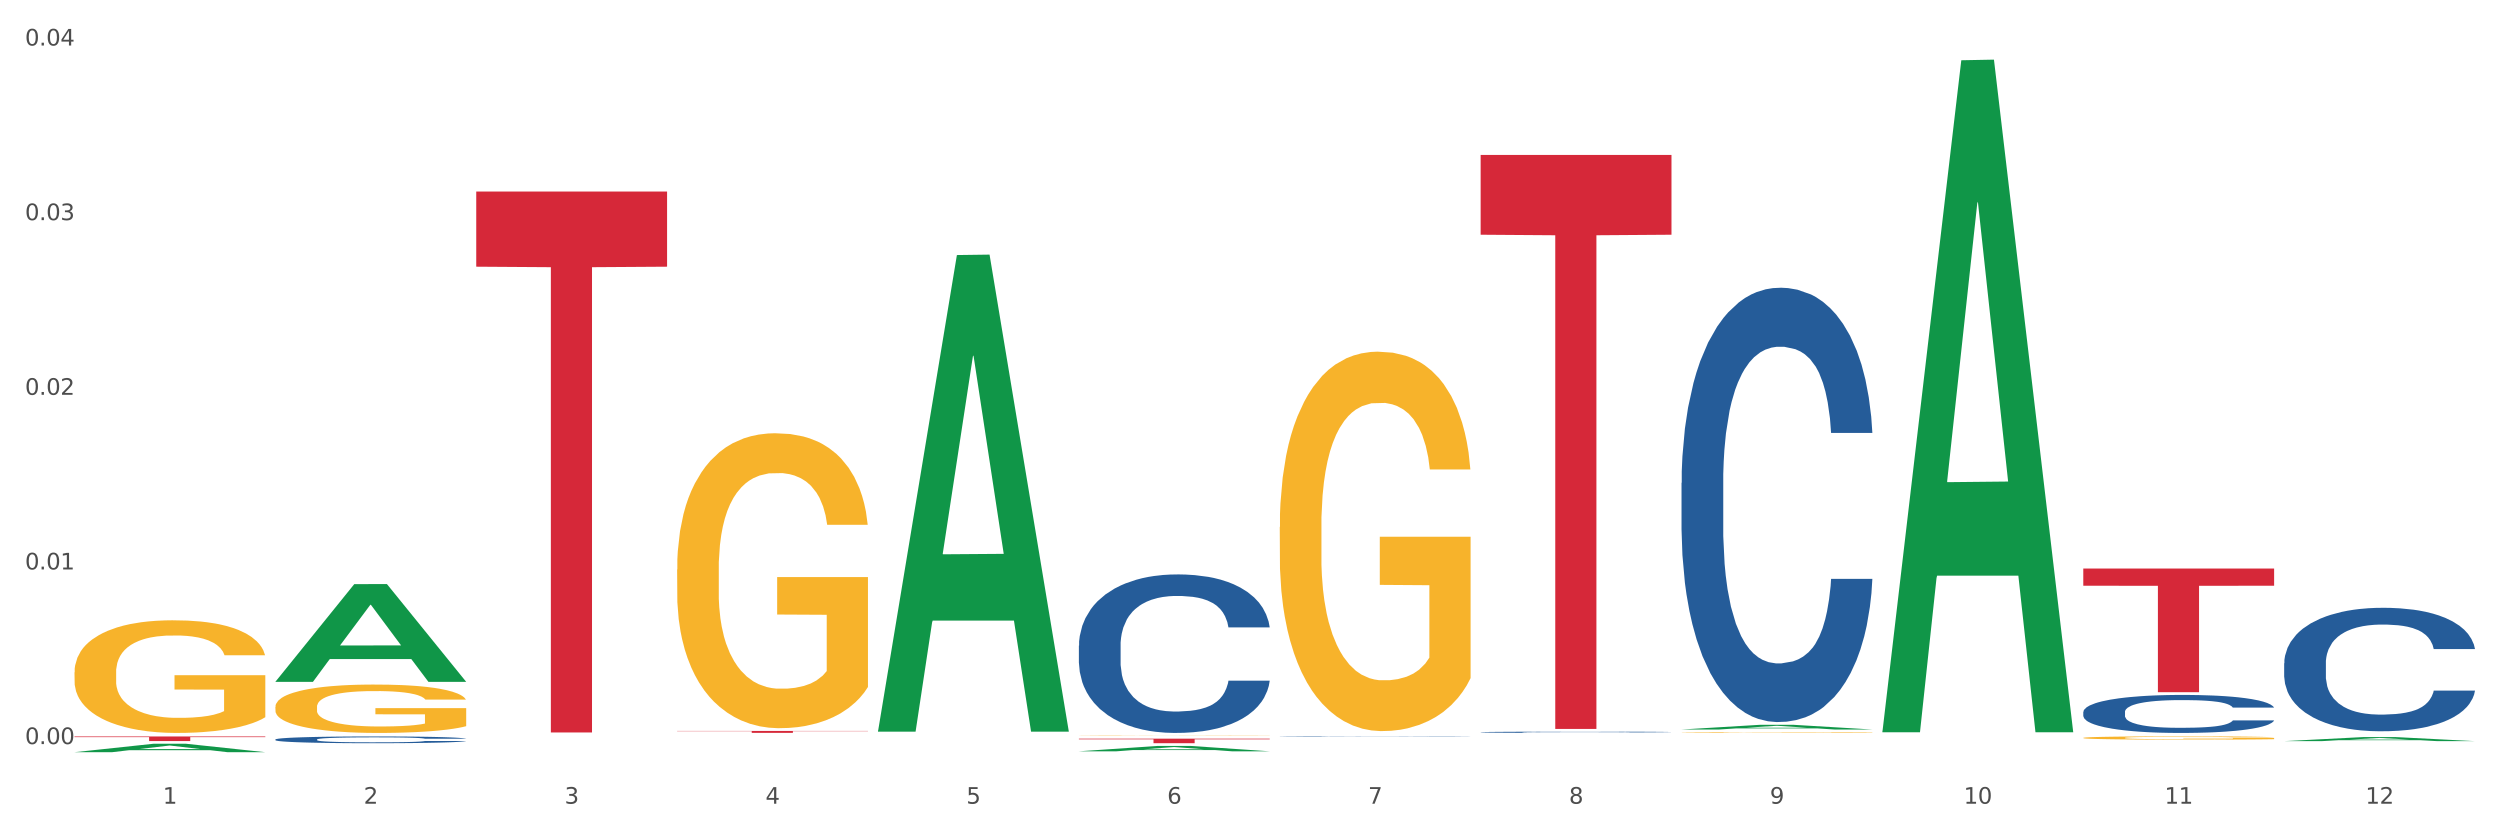
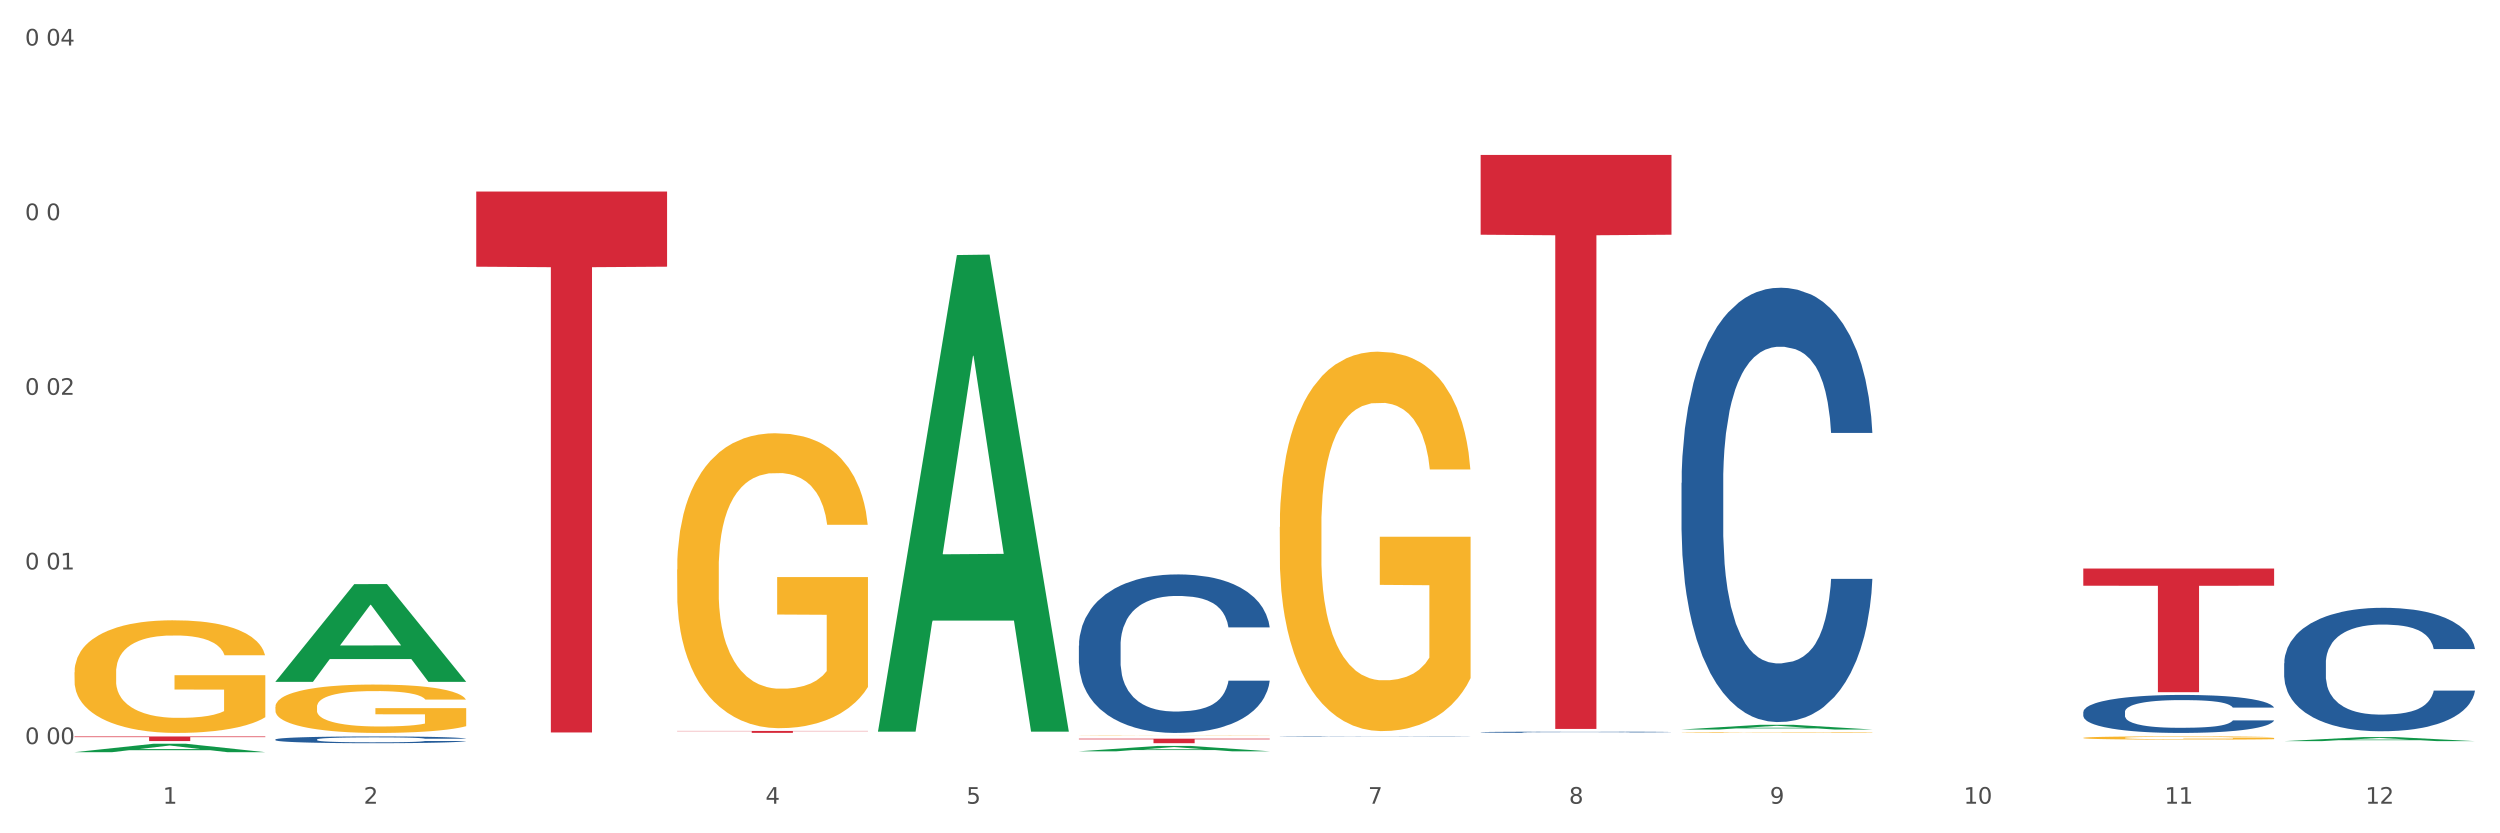
<svg xmlns="http://www.w3.org/2000/svg" xmlns:xlink="http://www.w3.org/1999/xlink" width="1080pt" height="360pt" viewBox="0 0 1080 360" version="1.1">
  <rect x="0" y="0" width="1080" height="360" fill="#333333" stroke="none" />
  <defs>
    <style type="text/css">*{stroke-linejoin: round; stroke-linecap: butt}</style>
  </defs>
  <g id="figure_1">
    <g id="patch_1">
      <path d="M 0 360  L 1080 360  L 1080 0  L 0 0  z " style="fill: #ffffff; stroke: #ffffff; stroke-linejoin: miter" />
    </g>
    <g id="axes_1">
      <g id="matplotlib.axis_1">
        <g id="xtick_1">
          <g id="text_1">
            <g style="fill: #4d4d4d" transform="translate(70.342 347.204) scale(0.096 -0.096)">
              <defs>
                <path id="DejaVuSans-31" d="M 794 531  L 1825 531  L 1825 4091  L 703 3866  L 703 4441  L 1819 4666  L 2450 4666  L 2450 531  L 3481 531  L 3481 0  L 794 0  L 794 531  z " transform="scale(0.016)" />
              </defs>
              <use xlink:href="#DejaVuSans-31" />
            </g>
          </g>
        </g>
        <g id="xtick_2">
          <g id="text_2">
            <g style="fill: #4d4d4d" transform="translate(157.122 347.204) scale(0.096 -0.096)">
              <defs>
                <path id="DejaVuSans-32" d="M 1228 531  L 3431 531  L 3431 0  L 469 0  L 469 531  Q 828 903 1448 1529  Q 2069 2156 2228 2338  Q 2531 2678 2651 2914  Q 2772 3150 2772 3378  Q 2772 3750 2511 3984  Q 2250 4219 1831 4219  Q 1534 4219 1204 4116  Q 875 4013 500 3803  L 500 4441  Q 881 4594 1212 4672  Q 1544 4750 1819 4750  Q 2544 4750 2975 4387  Q 3406 4025 3406 3419  Q 3406 3131 3298 2873  Q 3191 2616 2906 2266  Q 2828 2175 2409 1742  Q 1991 1309 1228 531  z " transform="scale(0.016)" />
              </defs>
              <use xlink:href="#DejaVuSans-32" />
            </g>
          </g>
        </g>
        <g id="xtick_3">
          <g id="text_3">
            <g style="fill: #4d4d4d" transform="translate(243.902 347.204) scale(0.096 -0.096)">
              <defs>
-                 <path id="DejaVuSans-33" d="M 2597 2516  Q 3050 2419 3304 2112  Q 3559 1806 3559 1356  Q 3559 666 3084 287  Q 2609 -91 1734 -91  Q 1441 -91 1130 -33  Q 819 25 488 141  L 488 750  Q 750 597 1062 519  Q 1375 441 1716 441  Q 2309 441 2620 675  Q 2931 909 2931 1356  Q 2931 1769 2642 2001  Q 2353 2234 1838 2234  L 1294 2234  L 1294 2753  L 1863 2753  Q 2328 2753 2575 2939  Q 2822 3125 2822 3475  Q 2822 3834 2567 4026  Q 2313 4219 1838 4219  Q 1578 4219 1281 4162  Q 984 4106 628 3988  L 628 4550  Q 988 4650 1302 4700  Q 1616 4750 1894 4750  Q 2613 4750 3031 4423  Q 3450 4097 3450 3541  Q 3450 3153 3228 2886  Q 3006 2619 2597 2516  z " transform="scale(0.016)" />
-               </defs>
+                 </defs>
              <use xlink:href="#DejaVuSans-33" />
            </g>
          </g>
        </g>
        <g id="xtick_4">
          <g id="text_4">
            <g style="fill: #4d4d4d" transform="translate(330.683 347.204) scale(0.096 -0.096)">
              <defs>
                <path id="DejaVuSans-34" d="M 2419 4116  L 825 1625  L 2419 1625  L 2419 4116  z M 2253 4666  L 3047 4666  L 3047 1625  L 3713 1625  L 3713 1100  L 3047 1100  L 3047 0  L 2419 0  L 2419 1100  L 313 1100  L 313 1709  L 2253 4666  z " transform="scale(0.016)" />
              </defs>
              <use xlink:href="#DejaVuSans-34" />
            </g>
          </g>
        </g>
        <g id="xtick_5">
          <g id="text_5">
            <g style="fill: #4d4d4d" transform="translate(417.463 347.204) scale(0.096 -0.096)">
              <defs>
                <path id="DejaVuSans-35" d="M 691 4666  L 3169 4666  L 3169 4134  L 1269 4134  L 1269 2991  Q 1406 3038 1543 3061  Q 1681 3084 1819 3084  Q 2600 3084 3056 2656  Q 3513 2228 3513 1497  Q 3513 744 3044 326  Q 2575 -91 1722 -91  Q 1428 -91 1123 -41  Q 819 9 494 109  L 494 744  Q 775 591 1075 516  Q 1375 441 1709 441  Q 2250 441 2565 725  Q 2881 1009 2881 1497  Q 2881 1984 2565 2268  Q 2250 2553 1709 2553  Q 1456 2553 1204 2497  Q 953 2441 691 2322  L 691 4666  z " transform="scale(0.016)" />
              </defs>
              <use xlink:href="#DejaVuSans-35" />
            </g>
          </g>
        </g>
        <g id="xtick_6">
          <g id="text_6">
            <g style="fill: #4d4d4d" transform="translate(504.243 347.204) scale(0.096 -0.096)">
              <defs>
-                 <path id="DejaVuSans-36" d="M 2113 2584  Q 1688 2584 1439 2293  Q 1191 2003 1191 1497  Q 1191 994 1439 701  Q 1688 409 2113 409  Q 2538 409 2786 701  Q 3034 994 3034 1497  Q 3034 2003 2786 2293  Q 2538 2584 2113 2584  z M 3366 4563  L 3366 3988  Q 3128 4100 2886 4159  Q 2644 4219 2406 4219  Q 1781 4219 1451 3797  Q 1122 3375 1075 2522  Q 1259 2794 1537 2939  Q 1816 3084 2150 3084  Q 2853 3084 3261 2657  Q 3669 2231 3669 1497  Q 3669 778 3244 343  Q 2819 -91 2113 -91  Q 1303 -91 875 529  Q 447 1150 447 2328  Q 447 3434 972 4092  Q 1497 4750 2381 4750  Q 2619 4750 2861 4703  Q 3103 4656 3366 4563  z " transform="scale(0.016)" />
-               </defs>
+                 </defs>
              <use xlink:href="#DejaVuSans-36" />
            </g>
          </g>
        </g>
        <g id="xtick_7">
          <g id="text_7">
            <g style="fill: #4d4d4d" transform="translate(591.024 347.204) scale(0.096 -0.096)">
              <defs>
                <path id="DejaVuSans-37" d="M 525 4666  L 3525 4666  L 3525 4397  L 1831 0  L 1172 0  L 2766 4134  L 525 4134  L 525 4666  z " transform="scale(0.016)" />
              </defs>
              <use xlink:href="#DejaVuSans-37" />
            </g>
          </g>
        </g>
        <g id="xtick_8">
          <g id="text_8">
            <g style="fill: #4d4d4d" transform="translate(677.804 347.204) scale(0.096 -0.096)">
              <defs>
                <path id="DejaVuSans-38" d="M 2034 2216  Q 1584 2216 1326 1975  Q 1069 1734 1069 1313  Q 1069 891 1326 650  Q 1584 409 2034 409  Q 2484 409 2743 651  Q 3003 894 3003 1313  Q 3003 1734 2745 1975  Q 2488 2216 2034 2216  z M 1403 2484  Q 997 2584 770 2862  Q 544 3141 544 3541  Q 544 4100 942 4425  Q 1341 4750 2034 4750  Q 2731 4750 3128 4425  Q 3525 4100 3525 3541  Q 3525 3141 3298 2862  Q 3072 2584 2669 2484  Q 3125 2378 3379 2068  Q 3634 1759 3634 1313  Q 3634 634 3220 271  Q 2806 -91 2034 -91  Q 1263 -91 848 271  Q 434 634 434 1313  Q 434 1759 690 2068  Q 947 2378 1403 2484  z M 1172 3481  Q 1172 3119 1398 2916  Q 1625 2713 2034 2713  Q 2441 2713 2670 2916  Q 2900 3119 2900 3481  Q 2900 3844 2670 4047  Q 2441 4250 2034 4250  Q 1625 4250 1398 4047  Q 1172 3844 1172 3481  z " transform="scale(0.016)" />
              </defs>
              <use xlink:href="#DejaVuSans-38" />
            </g>
          </g>
        </g>
        <g id="xtick_9">
          <g id="text_9">
            <g style="fill: #4d4d4d" transform="translate(764.584 347.204) scale(0.096 -0.096)">
              <defs>
                <path id="DejaVuSans-39" d="M 703 97  L 703 672  Q 941 559 1184 500  Q 1428 441 1663 441  Q 2288 441 2617 861  Q 2947 1281 2994 2138  Q 2813 1869 2534 1725  Q 2256 1581 1919 1581  Q 1219 1581 811 2004  Q 403 2428 403 3163  Q 403 3881 828 4315  Q 1253 4750 1959 4750  Q 2769 4750 3195 4129  Q 3622 3509 3622 2328  Q 3622 1225 3098 567  Q 2575 -91 1691 -91  Q 1453 -91 1209 -44  Q 966 3 703 97  z M 1959 2075  Q 2384 2075 2632 2365  Q 2881 2656 2881 3163  Q 2881 3666 2632 3958  Q 2384 4250 1959 4250  Q 1534 4250 1286 3958  Q 1038 3666 1038 3163  Q 1038 2656 1286 2365  Q 1534 2075 1959 2075  z " transform="scale(0.016)" />
              </defs>
              <use xlink:href="#DejaVuSans-39" />
            </g>
          </g>
        </g>
        <g id="xtick_10">
          <g id="text_10">
            <g style="fill: #4d4d4d" transform="translate(848.311 347.204) scale(0.096 -0.096)">
              <defs>
                <path id="DejaVuSans-30" d="M 2034 4250  Q 1547 4250 1301 3770  Q 1056 3291 1056 2328  Q 1056 1369 1301 889  Q 1547 409 2034 409  Q 2525 409 2770 889  Q 3016 1369 3016 2328  Q 3016 3291 2770 3770  Q 2525 4250 2034 4250  z M 2034 4750  Q 2819 4750 3233 4129  Q 3647 3509 3647 2328  Q 3647 1150 3233 529  Q 2819 -91 2034 -91  Q 1250 -91 836 529  Q 422 1150 422 2328  Q 422 3509 836 4129  Q 1250 4750 2034 4750  z " transform="scale(0.016)" />
              </defs>
              <use xlink:href="#DejaVuSans-31" />
              <use xlink:href="#DejaVuSans-30" transform="translate(63.623 0)" />
            </g>
          </g>
        </g>
        <g id="xtick_11">
          <g id="text_11">
            <g style="fill: #4d4d4d" transform="translate(935.091 347.204) scale(0.096 -0.096)">
              <use xlink:href="#DejaVuSans-31" />
              <use xlink:href="#DejaVuSans-31" transform="translate(63.623 0)" />
            </g>
          </g>
        </g>
        <g id="xtick_12">
          <g id="text_12">
            <g style="fill: #4d4d4d" transform="translate(1021.871 347.204) scale(0.096 -0.096)">
              <use xlink:href="#DejaVuSans-31" />
              <use xlink:href="#DejaVuSans-32" transform="translate(63.623 0)" />
            </g>
          </g>
        </g>
        <g id="xtick_13" />
        <g id="xtick_14" />
        <g id="xtick_15" />
        <g id="xtick_16" />
        <g id="xtick_17" />
        <g id="xtick_18" />
        <g id="xtick_19" />
        <g id="xtick_20" />
        <g id="xtick_21" />
        <g id="xtick_22" />
        <g id="xtick_23" />
      </g>
      <g id="matplotlib.axis_2">
        <g id="ytick_1">
          <g id="text_13">
            <g style="fill: #4d4d4d" transform="translate(10.8 321.447) scale(0.096 -0.096)">
              <defs>
-                 <path id="DejaVuSans-2e" d="M 684 794  L 1344 794  L 1344 0  L 684 0  L 684 794  z " transform="scale(0.016)" />
-               </defs>
+                 </defs>
              <use xlink:href="#DejaVuSans-30" />
              <use xlink:href="#DejaVuSans-2e" transform="translate(63.623 0)" />
              <use xlink:href="#DejaVuSans-30" transform="translate(95.41 0)" />
              <use xlink:href="#DejaVuSans-30" transform="translate(159.033 0)" />
            </g>
          </g>
        </g>
        <g id="ytick_2">
          <g id="text_14">
            <g style="fill: #4d4d4d" transform="translate(10.8 246.002) scale(0.096 -0.096)">
              <use xlink:href="#DejaVuSans-30" />
              <use xlink:href="#DejaVuSans-2e" transform="translate(63.623 0)" />
              <use xlink:href="#DejaVuSans-30" transform="translate(95.41 0)" />
              <use xlink:href="#DejaVuSans-31" transform="translate(159.033 0)" />
            </g>
          </g>
        </g>
        <g id="ytick_3">
          <g id="text_15">
            <g style="fill: #4d4d4d" transform="translate(10.8 170.557) scale(0.096 -0.096)">
              <use xlink:href="#DejaVuSans-30" />
              <use xlink:href="#DejaVuSans-2e" transform="translate(63.623 0)" />
              <use xlink:href="#DejaVuSans-30" transform="translate(95.41 0)" />
              <use xlink:href="#DejaVuSans-32" transform="translate(159.033 0)" />
            </g>
          </g>
        </g>
        <g id="ytick_4">
          <g id="text_16">
            <g style="fill: #4d4d4d" transform="translate(10.8 95.111) scale(0.096 -0.096)">
              <use xlink:href="#DejaVuSans-30" />
              <use xlink:href="#DejaVuSans-2e" transform="translate(63.623 0)" />
              <use xlink:href="#DejaVuSans-30" transform="translate(95.41 0)" />
              <use xlink:href="#DejaVuSans-33" transform="translate(159.033 0)" />
            </g>
          </g>
        </g>
        <g id="ytick_5">
          <g id="text_17">
            <g style="fill: #4d4d4d" transform="translate(10.8 19.666) scale(0.096 -0.096)">
              <use xlink:href="#DejaVuSans-30" />
              <use xlink:href="#DejaVuSans-2e" transform="translate(63.623 0)" />
              <use xlink:href="#DejaVuSans-30" transform="translate(95.41 0)" />
              <use xlink:href="#DejaVuSans-34" transform="translate(159.033 0)" />
            </g>
          </g>
        </g>
        <g id="ytick_6" />
        <g id="ytick_7" />
        <g id="ytick_8" />
        <g id="ytick_9" />
      </g>
      <g id="PolyCollection_1">
        <path d="M 32.175 324.943  L 32.26 324.939  L 66.256 321.305  L 80.365 321.301  L 114.616 324.95  L 98.298 324.95  L 90.904 324.1  L 55.803 324.1  L 55.548 324.114  L 48.408 324.95  L 32.175 324.95  L 32.175 324.943  L 60.222 323.593  L 86.484 323.59  L 73.481 322.079  L 73.311 322.072  L 73.141 322.082  L 60.137 323.59  L 60.222 323.593  L 32.175 324.943  z " clip-path="url(#p0e2d028b8f)" style="fill: #109648" />
        <path d="M 466.077 317.865  L 466.174 317.865  L 466.174 317.86  L 466.369 317.856  L 467.342 317.847  L 468.802 317.839  L 469.873 317.834  L 470.943 317.831  L 472.209 317.827  L 473.766 317.824  L 476.589 317.819  L 478.341 317.816  L 480.482 317.813  L 484.375 317.809  L 487.198 317.807  L 490.118 317.805  L 494.887 317.802  L 498.002 317.801  L 501.311 317.8  L 505.302 317.8  L 508.319 317.8  L 514.938 317.8  L 520.583 317.801  L 523.309 317.802  L 526.813 317.804  L 528.662 317.805  L 531.679 317.807  L 534.794 317.81  L 536.935 317.812  L 540.147 317.816  L 542.581 317.821  L 544.819 317.826  L 545.987 317.83  L 546.863 317.833  L 547.642 317.837  L 548.421 317.844  L 530.901 317.844  L 530.219 317.839  L 529.149 317.835  L 527.591 317.831  L 526.229 317.828  L 523.893 317.825  L 521.751 317.823  L 519.513 317.821  L 516.787 317.82  L 514.646 317.819  L 511.629 317.819  L 505.691 317.819  L 501.701 317.82  L 498.975 317.821  L 497.223 317.823  L 495.666 317.824  L 493.914 317.826  L 491.87 317.828  L 490.41 317.831  L 488.95 317.834  L 487.782 317.837  L 486.711 317.841  L 485.835 317.845  L 485.154 317.849  L 484.57 317.853  L 484.083 317.862  L 484.083 317.879  L 484.278 317.883  L 484.765 317.889  L 485.349 317.893  L 486.322 317.897  L 487.198 317.901  L 488.853 317.905  L 490.702 317.909  L 492.162 317.912  L 493.622 317.914  L 496.153 317.917  L 498.975 317.919  L 501.409 317.92  L 504.718 317.922  L 506.957 317.922  L 508.903 317.922  L 513.673 317.922  L 517.079 317.922  L 520.875 317.921  L 523.795 317.92  L 526.229 317.918  L 528.954 317.916  L 530.706 317.914  L 530.706 317.887  L 509.293 317.887  L 509.293 317.869  L 548.518 317.869  L 548.518 317.922  L 546.863 317.924  L 545.014 317.927  L 543.067 317.929  L 540.147 317.932  L 536.643 317.934  L 533.529 317.936  L 530.219 317.938  L 526.326 317.939  L 521.265 317.94  L 518.15 317.941  L 514.257 317.941  L 509.682 317.941  L 505.691 317.941  L 501.798 317.94  L 497.71 317.939  L 493.719 317.938  L 490.702 317.936  L 487.685 317.934  L 484.473 317.931  L 481.942 317.929  L 479.995 317.926  L 477.854 317.923  L 475.518 317.919  L 473.766 317.916  L 472.209 317.912  L 470.554 317.908  L 469.386 317.904  L 468.218 317.899  L 467.537 317.895  L 466.758 317.889  L 466.174 317.881  L 466.077 317.865  z " clip-path="url(#p0e2d028b8f)" style="fill: #f7b32b" />
        <path d="M 552.857 227.664  L 552.954 227.514  L 552.954 222.125  L 553.149 217.484  L 554.122 206.256  L 555.582 196.974  L 556.653 192.033  L 557.724 187.991  L 558.989 183.949  L 560.546 179.757  L 563.369 173.619  L 565.121 170.475  L 567.262 167.182  L 571.156 162.391  L 573.978 159.696  L 576.898 157.451  L 581.668 154.756  L 584.782 153.558  L 588.092 152.66  L 592.082 152.061  L 595.1 151.912  L 601.718 152.361  L 607.364 153.708  L 610.089 154.756  L 613.593 156.553  L 615.442 157.75  L 618.46 160.146  L 621.574 163.289  L 623.716 165.984  L 626.928 171.074  L 629.361 176.164  L 631.6 182.452  L 632.768 186.794  L 633.644 190.836  L 634.422 195.477  L 635.201 202.812  L 617.681 202.812  L 617 197.572  L 615.929 192.632  L 614.372 187.841  L 613.009 184.847  L 610.673 181.105  L 608.532 178.709  L 606.293 176.913  L 603.568 175.416  L 601.426 174.667  L 598.409 174.068  L 592.472 174.218  L 588.481 175.416  L 585.756 176.913  L 584.004 178.26  L 582.446 179.757  L 580.694 181.853  L 578.65 184.997  L 577.19 187.841  L 575.73 191.434  L 574.562 195.027  L 573.492 199.219  L 572.616 203.711  L 571.934 208.351  L 571.35 214.04  L 570.864 223.472  L 570.864 243.982  L 571.058 248.623  L 571.545 254.761  L 572.129 259.402  L 573.102 264.941  L 573.978 268.684  L 575.633 274.073  L 577.482 278.564  L 578.942 281.409  L 580.402 283.804  L 582.933 287.098  L 585.756 289.792  L 588.189 291.439  L 591.498 292.936  L 593.737 293.535  L 595.684 293.834  L 600.453 293.834  L 603.86 293.385  L 607.656 292.337  L 610.576 290.99  L 613.009 289.343  L 615.734 286.649  L 617.486 284.103  L 617.486 252.815  L 596.073 252.665  L 596.073 231.856  L 635.298 231.856  L 635.298 292.936  L 633.644 296.08  L 631.794 298.925  L 629.848 301.47  L 626.928 304.613  L 623.424 307.608  L 620.309 309.703  L 617 311.5  L 613.106 313.147  L 608.045 314.644  L 604.93 315.243  L 601.037 315.692  L 596.462 315.841  L 592.472 315.542  L 588.578 314.794  L 584.49 313.446  L 580.5 311.5  L 577.482 309.554  L 574.465 307.158  L 571.253 304.015  L 568.722 301.02  L 566.776 298.326  L 564.634 294.882  L 562.298 290.391  L 560.546 286.349  L 558.989 282.157  L 557.334 276.768  L 556.166 272.127  L 554.998 266.288  L 554.317 261.947  L 553.538 255.21  L 552.954 245.778  L 552.857 227.664  z " clip-path="url(#p0e2d028b8f)" style="fill: #f7b32b" />
        <path d="M 899.978 245.601  L 982.42 245.601  L 982.42 253.027  L 949.99 253.077  L 949.99 299.041  L 932.213 299.041  L 932.213 253.077  L 899.978 253.027  L 899.978 245.651  L 899.978 245.601  z " clip-path="url(#p0e2d028b8f)" style="fill: #d62839" />
        <path d="M 639.637 66.941  L 722.079 66.941  L 722.079 101.4  L 689.649 101.633  L 689.649 314.906  L 671.872 314.906  L 671.872 101.633  L 639.637 101.4  L 639.637 67.174  L 639.637 66.941  z " clip-path="url(#p0e2d028b8f)" style="fill: #d62839" />
        <path d="M 466.077 319.109  L 548.518 319.109  L 548.518 319.381  L 516.088 319.383  L 516.088 321.066  L 498.311 321.066  L 498.311 319.383  L 466.077 319.381  L 466.077 319.111  L 466.077 319.109  z " clip-path="url(#p0e2d028b8f)" style="fill: #d62839" />
        <path d="M 292.516 315.753  L 374.957 315.753  L 374.957 315.872  L 342.528 315.873  L 342.528 316.608  L 324.75 316.608  L 324.75 315.873  L 292.516 315.872  L 292.516 315.754  L 292.516 315.753  z " clip-path="url(#p0e2d028b8f)" style="fill: #d62839" />
        <path d="M 205.736 82.737  L 288.177 82.737  L 288.177 115.21  L 255.747 115.429  L 255.747 316.412  L 237.97 316.412  L 237.97 115.429  L 205.736 115.21  L 205.736 82.956  L 205.736 82.737  z " clip-path="url(#p0e2d028b8f)" style="fill: #d62839" />
        <path d="M 32.175 318.165  L 114.616 318.165  L 114.616 318.439  L 82.187 318.441  L 82.187 320.133  L 64.409 320.133  L 64.409 318.441  L 32.175 318.439  L 32.175 318.167  L 32.175 318.165  z " clip-path="url(#p0e2d028b8f)" style="fill: #d62839" />
        <path d="M 899.978 318.765  L 900.076 318.763  L 900.076 318.716  L 900.27 318.676  L 901.244 318.578  L 902.704 318.496  L 903.774 318.453  L 904.845 318.418  L 906.11 318.383  L 907.668 318.346  L 910.49 318.292  L 912.242 318.265  L 914.384 318.236  L 918.277 318.194  L 921.1 318.171  L 924.02 318.151  L 928.789 318.127  L 931.904 318.117  L 935.213 318.109  L 939.204 318.104  L 942.221 318.102  L 948.84 318.106  L 954.485 318.118  L 957.21 318.127  L 960.714 318.143  L 962.564 318.153  L 965.581 318.174  L 968.696 318.202  L 970.837 318.225  L 974.049 318.27  L 976.482 318.314  L 978.721 318.369  L 979.889 318.407  L 980.765 318.443  L 981.544 318.483  L 982.322 318.547  L 964.802 318.547  L 964.121 318.502  L 963.05 318.458  L 961.493 318.417  L 960.13 318.39  L 957.794 318.358  L 955.653 318.337  L 953.414 318.321  L 950.689 318.308  L 948.548 318.301  L 945.53 318.296  L 939.593 318.297  L 935.602 318.308  L 932.877 318.321  L 931.125 318.333  L 929.568 318.346  L 927.816 318.364  L 925.772 318.392  L 924.312 318.417  L 922.852 318.448  L 921.684 318.479  L 920.613 318.516  L 919.737 318.555  L 919.056 318.596  L 918.472 318.646  L 917.985 318.728  L 917.985 318.907  L 918.18 318.948  L 918.666 319.002  L 919.25 319.042  L 920.224 319.091  L 921.1 319.123  L 922.754 319.171  L 924.604 319.21  L 926.064 319.235  L 927.524 319.256  L 930.054 319.284  L 932.877 319.308  L 935.31 319.322  L 938.62 319.335  L 940.858 319.341  L 942.805 319.343  L 947.574 319.343  L 950.981 319.339  L 954.777 319.33  L 957.697 319.318  L 960.13 319.304  L 962.856 319.281  L 964.608 319.258  L 964.608 318.985  L 943.194 318.983  L 943.194 318.801  L 982.42 318.801  L 982.42 319.335  L 980.765 319.363  L 978.916 319.388  L 976.969 319.41  L 974.049 319.438  L 970.545 319.464  L 967.43 319.482  L 964.121 319.498  L 960.228 319.512  L 955.166 319.525  L 952.052 319.531  L 948.158 319.534  L 943.584 319.536  L 939.593 319.533  L 935.7 319.527  L 931.612 319.515  L 927.621 319.498  L 924.604 319.481  L 921.586 319.46  L 918.374 319.432  L 915.844 319.406  L 913.897 319.383  L 911.756 319.353  L 909.42 319.313  L 907.668 319.278  L 906.11 319.241  L 904.456 319.194  L 903.288 319.154  L 902.12 319.102  L 901.438 319.065  L 900.66 319.006  L 900.076 318.923  L 899.978 318.765  z " clip-path="url(#p0e2d028b8f)" style="fill: #f7b32b" />
        <path d="M 32.175 290.453  L 32.272 290.409  L 32.272 288.809  L 32.467 287.431  L 33.44 284.097  L 34.9 281.342  L 35.971 279.875  L 37.042 278.675  L 38.307 277.475  L 39.864 276.23  L 42.687 274.408  L 44.439 273.475  L 46.58 272.497  L 50.474 271.075  L 53.296 270.275  L 56.216 269.608  L 60.986 268.808  L 64.1 268.452  L 67.41 268.186  L 71.4 268.008  L 74.418 267.964  L 81.036 268.097  L 86.682 268.497  L 89.407 268.808  L 92.911 269.341  L 94.76 269.697  L 97.778 270.408  L 100.892 271.341  L 103.034 272.141  L 106.246 273.653  L 108.679 275.164  L 110.918 277.03  L 112.086 278.319  L 112.962 279.519  L 113.74 280.897  L 114.519 283.075  L 96.999 283.075  L 96.318 281.52  L 95.247 280.053  L 93.69 278.631  L 92.327 277.742  L 89.991 276.63  L 87.85 275.919  L 85.611 275.386  L 82.886 274.942  L 80.744 274.719  L 77.727 274.542  L 71.79 274.586  L 67.799 274.942  L 65.074 275.386  L 63.322 275.786  L 61.764 276.23  L 60.012 276.853  L 57.968 277.786  L 56.508 278.631  L 55.048 279.697  L 53.88 280.764  L 52.81 282.008  L 51.934 283.342  L 51.252 284.72  L 50.668 286.409  L 50.182 289.209  L 50.182 295.298  L 50.376 296.676  L 50.863 298.498  L 51.447 299.876  L 52.42 301.52  L 53.296 302.631  L 54.951 304.231  L 56.8 305.565  L 58.26 306.409  L 59.72 307.12  L 62.251 308.098  L 65.074 308.898  L 67.507 309.387  L 70.816 309.831  L 73.055 310.009  L 75.002 310.098  L 79.771 310.098  L 83.178 309.965  L 86.974 309.654  L 89.894 309.254  L 92.327 308.765  L 95.052 307.965  L 96.804 307.209  L 96.804 297.92  L 75.391 297.876  L 75.391 291.698  L 114.616 291.698  L 114.616 309.831  L 112.962 310.765  L 111.112 311.609  L 109.166 312.365  L 106.246 313.298  L 102.742 314.187  L 99.627 314.809  L 96.318 315.343  L 92.424 315.832  L 87.363 316.276  L 84.248 316.454  L 80.355 316.587  L 75.78 316.632  L 71.79 316.543  L 67.896 316.321  L 63.808 315.921  L 59.818 315.343  L 56.8 314.765  L 53.783 314.054  L 50.571 313.12  L 48.04 312.232  L 46.094 311.432  L 43.952 310.409  L 41.616 309.076  L 39.864 307.876  L 38.307 306.631  L 36.652 305.031  L 35.484 303.654  L 34.316 301.92  L 33.635 300.631  L 32.856 298.631  L 32.272 295.831  L 32.175 290.453  z " clip-path="url(#p0e2d028b8f)" style="fill: #f7b32b" />
        <path d="M 118.955 319.458  L 119.053 319.455  L 119.053 319.38  L 119.345 319.279  L 120.417 319.092  L 121.781 318.95  L 124.12 318.784  L 125.387 318.715  L 127.044 318.637  L 130.454 318.512  L 134.352 318.405  L 137.081 318.346  L 139.127 318.309  L 143.707 318.242  L 146.338 318.212  L 149.067 318.188  L 151.406 318.172  L 155.304 318.153  L 158.422 318.145  L 162.028 318.143  L 165.048 318.145  L 169.044 318.156  L 174.891 318.188  L 177.132 318.207  L 180.153 318.239  L 183.271 318.282  L 185.805 318.325  L 188.728 318.386  L 191.749 318.466  L 194.673 318.568  L 196.719 318.661  L 198.376 318.76  L 199.837 318.881  L 200.909 319.011  L 201.397 319.121  L 183.564 319.121  L 183.076 319.022  L 182.102 318.915  L 181.127 318.843  L 180.055 318.784  L 178.399 318.717  L 176.937 318.675  L 174.501 318.624  L 172.26 318.592  L 170.408 318.573  L 168.167 318.557  L 163.392 318.541  L 159.981 318.541  L 157.837 318.546  L 155.206 318.56  L 152.965 318.578  L 150.334 318.611  L 148.287 318.645  L 146.241 318.691  L 145.071 318.723  L 143.317 318.782  L 142.148 318.83  L 140.589 318.913  L 139.712 318.971  L 138.153 319.124  L 137.471 319.236  L 137.178 319.314  L 136.983 319.399  L 136.983 319.816  L 137.568 320.003  L 138.055 320.083  L 138.835 320.174  L 140.297 320.292  L 142.44 320.407  L 144.682 320.49  L 146.533 320.54  L 148.287 320.578  L 150.041 320.607  L 152.185 320.634  L 153.939 320.65  L 156.57 320.666  L 159.689 320.674  L 162.125 320.674  L 167.095 320.661  L 169.336 320.647  L 171.48 320.629  L 173.819 320.599  L 175.67 320.567  L 176.742 320.543  L 178.496 320.492  L 179.861 320.439  L 181.03 320.377  L 181.81 320.324  L 182.687 320.244  L 183.369 320.153  L 183.564 320.105  L 201.397 320.105  L 201.007 320.201  L 200.325 320.294  L 198.96 320.42  L 197.889 320.492  L 196.232 320.58  L 194.478 320.655  L 192.042 320.738  L 189.8 320.8  L 187.462 320.853  L 184.928 320.901  L 180.348 320.968  L 178.691 320.987  L 175.183 321.019  L 172.454 321.038  L 168.459 321.056  L 164.366 321.067  L 160.079 321.07  L 156.278 321.064  L 152.088 321.048  L 149.457 321.032  L 146.533 321.008  L 143.123 320.971  L 139.907 320.925  L 136.886 320.872  L 134.06 320.81  L 131.429 320.741  L 128.018 320.626  L 125.484 320.514  L 123.633 320.409  L 122.366 320.321  L 121.099 320.209  L 120.417 320.131  L 119.345 319.944  L 118.955 319.771  L 118.955 319.458  z " clip-path="url(#p0e2d028b8f)" style="fill: #255c99" />
        <path d="M 466.077 278.917  L 466.174 278.855  L 466.174 277.103  L 466.466 274.727  L 467.538 270.349  L 468.903 267.034  L 471.241 263.156  L 472.508 261.53  L 474.165 259.716  L 477.576 256.776  L 481.474 254.275  L 484.202 252.899  L 486.248 252.023  L 490.829 250.459  L 493.46 249.771  L 496.188 249.208  L 498.527 248.833  L 502.425 248.395  L 505.543 248.208  L 509.149 248.145  L 512.17 248.208  L 516.165 248.458  L 522.012 249.208  L 524.253 249.646  L 527.274 250.397  L 530.393 251.398  L 532.926 252.398  L 535.85 253.837  L 538.871 255.713  L 541.794 258.09  L 543.84 260.279  L 545.497 262.593  L 546.959 265.408  L 548.031 268.472  L 548.518 271.037  L 530.685 271.037  L 530.198 268.722  L 529.223 266.221  L 528.249 264.532  L 527.177 263.156  L 525.52 261.592  L 524.058 260.592  L 521.622 259.403  L 519.381 258.653  L 517.529 258.215  L 515.288 257.84  L 510.513 257.464  L 507.102 257.464  L 504.959 257.589  L 502.327 257.902  L 500.086 258.34  L 497.455 259.091  L 495.409 259.904  L 493.362 260.967  L 492.193 261.717  L 490.439 263.093  L 489.269 264.219  L 487.71 266.158  L 486.833 267.534  L 485.274 271.099  L 484.592 273.726  L 484.3 275.54  L 484.105 277.541  L 484.105 287.298  L 484.689 291.676  L 485.177 293.553  L 485.956 295.679  L 487.418 298.431  L 489.562 301.121  L 491.803 303.059  L 493.655 304.248  L 495.409 305.123  L 497.163 305.811  L 499.307 306.437  L 501.061 306.812  L 503.692 307.187  L 506.81 307.375  L 509.246 307.375  L 514.216 307.062  L 516.457 306.75  L 518.601 306.312  L 520.94 305.624  L 522.792 304.873  L 523.864 304.31  L 525.618 303.122  L 526.982 301.871  L 528.151 300.433  L 528.931 299.182  L 529.808 297.305  L 530.49 295.179  L 530.685 294.053  L 548.518 294.053  L 548.128 296.305  L 547.446 298.494  L 546.082 301.433  L 545.01 303.122  L 543.353 305.186  L 541.599 306.937  L 539.163 308.876  L 536.922 310.315  L 534.583 311.566  L 532.049 312.691  L 527.469 314.255  L 525.813 314.693  L 522.304 315.443  L 519.576 315.881  L 515.58 316.319  L 511.488 316.569  L 507.2 316.632  L 503.399 316.507  L 499.209 316.131  L 496.578 315.756  L 493.655 315.193  L 490.244 314.318  L 487.028 313.254  L 484.007 312.003  L 481.181 310.565  L 478.55 308.939  L 475.139 306.249  L 472.606 303.622  L 470.754 301.183  L 469.487 299.119  L 468.221 296.492  L 467.538 294.678  L 466.466 290.3  L 466.077 286.235  L 466.077 278.917  z " clip-path="url(#p0e2d028b8f)" style="fill: #255c99" />
        <path d="M 552.857 318.233  L 552.954 318.233  L 552.954 318.227  L 553.247 318.22  L 554.319 318.206  L 555.683 318.196  L 558.022 318.184  L 559.289 318.179  L 560.945 318.173  L 564.356 318.164  L 568.254 318.156  L 570.982 318.152  L 573.029 318.149  L 577.609 318.144  L 580.24 318.142  L 582.969 318.14  L 585.307 318.139  L 589.205 318.138  L 592.324 318.137  L 595.929 318.137  L 598.95 318.137  L 602.945 318.138  L 608.792 318.14  L 611.034 318.142  L 614.055 318.144  L 617.173 318.147  L 619.707 318.15  L 622.63 318.155  L 625.651 318.161  L 628.574 318.168  L 630.621 318.175  L 632.277 318.182  L 633.739 318.191  L 634.811 318.2  L 635.298 318.208  L 617.465 318.208  L 616.978 318.201  L 616.004 318.193  L 615.029 318.188  L 613.957 318.184  L 612.301 318.179  L 610.839 318.176  L 608.403 318.172  L 606.161 318.17  L 604.31 318.168  L 602.068 318.167  L 597.293 318.166  L 593.883 318.166  L 591.739 318.166  L 589.108 318.167  L 586.866 318.169  L 584.235 318.171  L 582.189 318.174  L 580.143 318.177  L 578.973 318.179  L 577.219 318.184  L 576.05 318.187  L 574.491 318.193  L 573.614 318.197  L 572.054 318.209  L 571.372 318.217  L 571.08 318.222  L 570.885 318.229  L 570.885 318.259  L 571.47 318.273  L 571.957 318.279  L 572.736 318.285  L 574.198 318.294  L 576.342 318.302  L 578.583 318.308  L 580.435 318.312  L 582.189 318.315  L 583.943 318.317  L 586.087 318.319  L 587.841 318.32  L 590.472 318.321  L 593.59 318.322  L 596.027 318.322  L 600.997 318.321  L 603.238 318.32  L 605.382 318.319  L 607.72 318.316  L 609.572 318.314  L 610.644 318.312  L 612.398 318.309  L 613.762 318.305  L 614.932 318.3  L 615.711 318.296  L 616.588 318.29  L 617.27 318.284  L 617.465 318.28  L 635.298 318.28  L 634.909 318.287  L 634.226 318.294  L 632.862 318.303  L 631.79 318.309  L 630.134 318.315  L 628.379 318.321  L 625.943 318.327  L 623.702 318.331  L 621.363 318.335  L 618.83 318.339  L 614.249 318.343  L 612.593 318.345  L 609.085 318.347  L 606.356 318.348  L 602.361 318.35  L 598.268 318.351  L 593.98 318.351  L 590.18 318.35  L 585.989 318.349  L 583.358 318.348  L 580.435 318.346  L 577.024 318.344  L 573.808 318.34  L 570.788 318.336  L 567.962 318.332  L 565.33 318.327  L 561.92 318.318  L 559.386 318.31  L 557.535 318.303  L 556.268 318.296  L 555.001 318.288  L 554.319 318.282  L 553.247 318.269  L 552.857 318.256  L 552.857 318.233  z " clip-path="url(#p0e2d028b8f)" style="fill: #255c99" />
        <path d="M 639.637 316.312  L 639.735 316.311  L 639.735 316.298  L 640.027 316.279  L 641.099 316.246  L 642.463 316.22  L 644.802 316.19  L 646.069 316.178  L 647.726 316.164  L 651.136 316.141  L 655.034 316.122  L 657.763 316.111  L 659.809 316.104  L 664.389 316.092  L 667.02 316.087  L 669.749 316.082  L 672.088 316.08  L 675.986 316.076  L 679.104 316.075  L 682.71 316.074  L 685.73 316.075  L 689.726 316.077  L 695.573 316.082  L 697.814 316.086  L 700.835 316.092  L 703.953 316.099  L 706.487 316.107  L 709.41 316.118  L 712.431 316.133  L 715.355 316.151  L 717.401 316.168  L 719.058 316.186  L 720.519 316.207  L 721.591 316.231  L 722.079 316.251  L 704.246 316.251  L 703.758 316.233  L 702.784 316.214  L 701.809 316.201  L 700.737 316.19  L 699.081 316.178  L 697.619 316.17  L 695.183 316.161  L 692.942 316.155  L 691.09 316.152  L 688.849 316.149  L 684.074 316.146  L 680.663 316.146  L 678.519 316.147  L 675.888 316.15  L 673.647 316.153  L 671.016 316.159  L 668.969 316.165  L 666.923 316.173  L 665.754 316.179  L 663.999 316.19  L 662.83 316.198  L 661.271 316.213  L 660.394 316.224  L 658.835 316.251  L 658.153 316.272  L 657.86 316.286  L 657.665 316.301  L 657.665 316.376  L 658.25 316.41  L 658.737 316.425  L 659.517 316.441  L 660.979 316.462  L 663.122 316.483  L 665.364 316.498  L 667.215 316.507  L 668.969 316.514  L 670.723 316.519  L 672.867 316.524  L 674.621 316.527  L 677.252 316.53  L 680.371 316.531  L 682.807 316.531  L 687.777 316.529  L 690.018 316.527  L 692.162 316.523  L 694.501 316.518  L 696.352 316.512  L 697.424 316.508  L 699.178 316.499  L 700.543 316.489  L 701.712 316.478  L 702.492 316.468  L 703.369 316.454  L 704.051 316.437  L 704.246 316.429  L 722.079 316.429  L 721.689 316.446  L 721.007 316.463  L 719.642 316.486  L 718.571 316.499  L 716.914 316.515  L 715.16 316.528  L 712.724 316.543  L 710.482 316.554  L 708.144 316.564  L 705.61 316.572  L 701.03 316.585  L 699.373 316.588  L 695.865 316.594  L 693.136 316.597  L 689.141 316.6  L 685.048 316.602  L 680.761 316.603  L 676.96 316.602  L 672.77 316.599  L 670.139 316.596  L 667.215 316.592  L 663.805 316.585  L 660.589 316.577  L 657.568 316.567  L 654.742 316.556  L 652.111 316.543  L 648.7 316.523  L 646.166 316.502  L 644.315 316.484  L 643.048 316.468  L 641.781 316.447  L 641.099 316.433  L 640.027 316.4  L 639.637 316.368  L 639.637 316.312  z " clip-path="url(#p0e2d028b8f)" style="fill: #255c99" />
        <path d="M 726.418 208.604  L 726.515 208.433  L 726.515 203.635  L 726.807 197.123  L 727.879 185.128  L 729.244 176.045  L 731.582 165.421  L 732.849 160.966  L 734.506 155.996  L 737.917 147.942  L 741.815 141.088  L 744.543 137.318  L 746.589 134.919  L 751.17 130.635  L 753.801 128.75  L 756.529 127.207  L 758.868 126.179  L 762.766 124.98  L 765.884 124.466  L 769.49 124.294  L 772.511 124.466  L 776.506 125.151  L 782.353 127.207  L 784.594 128.407  L 787.615 130.463  L 790.734 133.205  L 793.267 135.947  L 796.191 139.888  L 799.212 145.029  L 802.135 151.541  L 804.181 157.538  L 805.838 163.879  L 807.3 171.59  L 808.372 179.987  L 808.859 187.013  L 791.026 187.013  L 790.539 180.672  L 789.564 173.818  L 788.59 169.191  L 787.518 165.421  L 785.861 161.137  L 784.399 158.395  L 781.963 155.139  L 779.722 153.083  L 777.87 151.883  L 775.629 150.855  L 770.854 149.827  L 767.443 149.827  L 765.3 150.17  L 762.668 151.027  L 760.427 152.226  L 757.796 154.282  L 755.75 156.51  L 753.703 159.423  L 752.534 161.48  L 750.78 165.25  L 749.61 168.334  L 748.051 173.646  L 747.174 177.416  L 745.615 187.184  L 744.933 194.381  L 744.641 199.351  L 744.446 204.834  L 744.446 231.567  L 745.03 243.562  L 745.518 248.703  L 746.297 254.529  L 747.759 262.069  L 749.903 269.437  L 752.144 274.75  L 753.996 278.006  L 755.75 280.405  L 757.504 282.29  L 759.648 284.003  L 761.402 285.031  L 764.033 286.06  L 767.151 286.574  L 769.587 286.574  L 774.557 285.717  L 776.798 284.86  L 778.942 283.66  L 781.281 281.775  L 783.133 279.719  L 784.205 278.177  L 785.959 274.921  L 787.323 271.494  L 788.492 267.552  L 789.272 264.125  L 790.149 258.984  L 790.831 253.158  L 791.026 250.074  L 808.859 250.074  L 808.469 256.243  L 807.787 262.24  L 806.423 270.294  L 805.351 274.921  L 803.694 280.576  L 801.94 285.374  L 799.504 290.686  L 797.263 294.628  L 794.924 298.055  L 792.39 301.139  L 787.81 305.423  L 786.154 306.623  L 782.645 308.679  L 779.917 309.879  L 775.921 311.078  L 771.829 311.764  L 767.541 311.935  L 763.74 311.592  L 759.55 310.564  L 756.919 309.536  L 753.996 307.994  L 750.585 305.595  L 747.369 302.682  L 744.348 299.254  L 741.522 295.313  L 738.891 290.858  L 735.48 283.489  L 732.947 276.292  L 731.095 269.609  L 729.828 263.954  L 728.562 256.757  L 727.879 251.787  L 726.807 239.792  L 726.418 228.653  L 726.418 208.604  z " clip-path="url(#p0e2d028b8f)" style="fill: #255c99" />
        <path d="M 899.978 307.588  L 900.076 307.573  L 900.076 307.153  L 900.368 306.583  L 901.44 305.533  L 902.804 304.738  L 905.143 303.808  L 906.41 303.418  L 908.067 302.984  L 911.477 302.279  L 915.375 301.679  L 918.104 301.349  L 920.15 301.139  L 924.73 300.764  L 927.361 300.599  L 930.09 300.464  L 932.429 300.374  L 936.327 300.269  L 939.445 300.224  L 943.051 300.209  L 946.071 300.224  L 950.067 300.284  L 955.914 300.464  L 958.155 300.569  L 961.176 300.749  L 964.294 300.989  L 966.828 301.229  L 969.751 301.574  L 972.772 302.024  L 975.696 302.594  L 977.742 303.119  L 979.399 303.673  L 980.86 304.348  L 981.932 305.083  L 982.42 305.698  L 964.587 305.698  L 964.099 305.143  L 963.125 304.543  L 962.15 304.138  L 961.078 303.808  L 959.422 303.433  L 957.96 303.194  L 955.524 302.909  L 953.283 302.729  L 951.431 302.624  L 949.19 302.534  L 944.415 302.444  L 941.004 302.444  L 938.86 302.474  L 936.229 302.549  L 933.988 302.654  L 931.357 302.834  L 929.31 303.029  L 927.264 303.284  L 926.095 303.463  L 924.34 303.793  L 923.171 304.063  L 921.612 304.528  L 920.735 304.858  L 919.176 305.713  L 918.494 306.343  L 918.201 306.778  L 918.006 307.258  L 918.006 309.598  L 918.591 310.647  L 919.078 311.097  L 919.858 311.607  L 921.32 312.267  L 923.463 312.912  L 925.705 313.377  L 927.556 313.662  L 929.31 313.872  L 931.064 314.037  L 933.208 314.187  L 934.962 314.277  L 937.593 314.367  L 940.712 314.412  L 943.148 314.412  L 948.118 314.337  L 950.359 314.262  L 952.503 314.157  L 954.842 313.992  L 956.693 313.812  L 957.765 313.677  L 959.519 313.392  L 960.884 313.092  L 962.053 312.747  L 962.833 312.447  L 963.71 311.997  L 964.392 311.487  L 964.587 311.217  L 982.42 311.217  L 982.03 311.757  L 981.348 312.282  L 979.983 312.987  L 978.912 313.392  L 977.255 313.887  L 975.501 314.307  L 973.065 314.772  L 970.823 315.117  L 968.485 315.417  L 965.951 315.687  L 961.371 316.062  L 959.714 316.167  L 956.206 316.347  L 953.477 316.452  L 949.482 316.557  L 945.389 316.617  L 941.102 316.632  L 937.301 316.602  L 933.111 316.512  L 930.48 316.422  L 927.556 316.287  L 924.146 316.077  L 920.93 315.822  L 917.909 315.522  L 915.083 315.177  L 912.452 314.787  L 909.041 314.142  L 906.507 313.512  L 904.656 312.927  L 903.389 312.432  L 902.122 311.802  L 901.44 311.367  L 900.368 310.318  L 899.978 309.343  L 899.978 307.588  z " clip-path="url(#p0e2d028b8f)" style="fill: #255c99" />
        <path d="M 986.759 286.535  L 986.856 286.487  L 986.856 285.122  L 987.148 283.271  L 988.22 279.861  L 989.585 277.278  L 991.923 274.258  L 993.19 272.991  L 994.847 271.578  L 998.258 269.288  L 1002.156 267.339  L 1004.884 266.267  L 1006.93 265.585  L 1011.511 264.367  L 1014.142 263.831  L 1016.87 263.393  L 1019.209 263.101  L 1023.107 262.76  L 1026.225 262.613  L 1029.831 262.565  L 1032.852 262.613  L 1036.847 262.808  L 1042.694 263.393  L 1044.935 263.734  L 1047.956 264.319  L 1051.075 265.098  L 1053.608 265.878  L 1056.532 266.998  L 1059.553 268.46  L 1062.476 270.311  L 1064.522 272.016  L 1066.179 273.819  L 1067.641 276.012  L 1068.713 278.399  L 1069.2 280.396  L 1051.367 280.396  L 1050.88 278.594  L 1049.905 276.645  L 1048.931 275.329  L 1047.859 274.258  L 1046.202 273.04  L 1044.74 272.26  L 1042.304 271.334  L 1040.063 270.75  L 1038.211 270.409  L 1035.97 270.116  L 1031.195 269.824  L 1027.784 269.824  L 1025.641 269.922  L 1023.009 270.165  L 1020.768 270.506  L 1018.137 271.091  L 1016.091 271.724  L 1014.044 272.552  L 1012.875 273.137  L 1011.121 274.209  L 1009.951 275.086  L 1008.392 276.596  L 1007.515 277.668  L 1005.956 280.445  L 1005.274 282.491  L 1004.982 283.904  L 1004.787 285.463  L 1004.787 293.064  L 1005.371 296.474  L 1005.859 297.936  L 1006.638 299.592  L 1008.1 301.736  L 1010.244 303.831  L 1012.485 305.341  L 1014.337 306.267  L 1016.091 306.949  L 1017.845 307.485  L 1019.989 307.972  L 1021.743 308.265  L 1024.374 308.557  L 1027.492 308.703  L 1029.928 308.703  L 1034.898 308.459  L 1037.139 308.216  L 1039.283 307.875  L 1041.622 307.339  L 1043.474 306.754  L 1044.546 306.316  L 1046.3 305.39  L 1047.664 304.416  L 1048.833 303.295  L 1049.613 302.321  L 1050.49 300.859  L 1051.172 299.203  L 1051.367 298.326  L 1069.2 298.326  L 1068.81 300.08  L 1068.128 301.785  L 1066.764 304.075  L 1065.692 305.39  L 1064.035 306.998  L 1062.281 308.362  L 1059.845 309.872  L 1057.604 310.993  L 1055.265 311.967  L 1052.731 312.844  L 1048.151 314.062  L 1046.495 314.403  L 1042.986 314.988  L 1040.258 315.329  L 1036.262 315.67  L 1032.17 315.865  L 1027.882 315.914  L 1024.081 315.816  L 1019.891 315.524  L 1017.26 315.232  L 1014.337 314.793  L 1010.926 314.111  L 1007.71 313.283  L 1004.689 312.308  L 1001.863 311.188  L 999.232 309.921  L 995.821 307.826  L 993.288 305.78  L 991.436 303.88  L 990.169 302.272  L 988.903 300.226  L 988.22 298.813  L 987.148 295.402  L 986.759 292.236  L 986.759 286.535  z " clip-path="url(#p0e2d028b8f)" style="fill: #255c99" />
        <path d="M 292.516 246.041  L 292.613 245.924  L 292.613 241.735  L 292.808 238.127  L 293.781 229.399  L 295.241 222.184  L 296.312 218.344  L 297.383 215.201  L 298.648 212.059  L 300.205 208.801  L 303.028 204.03  L 304.78 201.586  L 306.921 199.025  L 310.815 195.301  L 313.637 193.207  L 316.557 191.461  L 321.327 189.366  L 324.441 188.435  L 327.751 187.737  L 331.741 187.272  L 334.759 187.155  L 341.377 187.504  L 347.023 188.552  L 349.748 189.366  L 353.252 190.763  L 355.101 191.694  L 358.119 193.556  L 361.233 196  L 363.375 198.094  L 366.587 202.051  L 369.02 206.008  L 371.259 210.896  L 372.427 214.27  L 373.303 217.413  L 374.081 221.02  L 374.86 226.722  L 357.34 226.722  L 356.659 222.649  L 355.588 218.809  L 354.031 215.085  L 352.668 212.758  L 350.332 209.848  L 348.191 207.986  L 345.952 206.59  L 343.227 205.426  L 341.085 204.844  L 338.068 204.379  L 332.131 204.495  L 328.14 205.426  L 325.415 206.59  L 323.663 207.637  L 322.105 208.801  L 320.353 210.43  L 318.309 212.874  L 316.849 215.085  L 315.389 217.878  L 314.221 220.671  L 313.151 223.929  L 312.275 227.421  L 311.593 231.028  L 311.009 235.451  L 310.523 242.782  L 310.523 258.725  L 310.717 262.333  L 311.204 267.104  L 311.788 270.712  L 312.761 275.018  L 313.637 277.927  L 315.292 282.117  L 317.141 285.608  L 318.601 287.819  L 320.061 289.681  L 322.592 292.241  L 325.415 294.336  L 327.848 295.616  L 331.157 296.78  L 333.396 297.245  L 335.343 297.478  L 340.112 297.478  L 343.519 297.129  L 347.315 296.314  L 350.235 295.267  L 352.668 293.987  L 355.393 291.892  L 357.145 289.914  L 357.145 265.591  L 335.732 265.475  L 335.732 249.299  L 374.957 249.299  L 374.957 296.78  L 373.303 299.223  L 371.453 301.435  L 369.507 303.413  L 366.587 305.857  L 363.083 308.184  L 359.968 309.814  L 356.659 311.21  L 352.765 312.49  L 347.704 313.654  L 344.589 314.119  L 340.696 314.468  L 336.121 314.585  L 332.131 314.352  L 328.237 313.77  L 324.149 312.723  L 320.159 311.21  L 317.141 309.697  L 314.124 307.835  L 310.912 305.391  L 308.381 303.064  L 306.435 300.969  L 304.293 298.292  L 301.957 294.801  L 300.205 291.659  L 298.648 288.401  L 296.993 284.211  L 295.825 280.604  L 294.657 276.065  L 293.976 272.69  L 293.197 267.453  L 292.613 260.122  L 292.516 246.041  z " clip-path="url(#p0e2d028b8f)" style="fill: #f7b32b" />
        <path d="M 118.955 305.387  L 119.053 305.368  L 119.053 304.681  L 119.247 304.089  L 120.221 302.657  L 121.681 301.473  L 122.751 300.843  L 123.822 300.328  L 125.087 299.812  L 126.645 299.278  L 129.467 298.495  L 131.219 298.094  L 133.361 297.674  L 137.254 297.063  L 140.077 296.72  L 142.997 296.433  L 147.766 296.089  L 150.881 295.937  L 154.19 295.822  L 158.181 295.746  L 161.198 295.727  L 167.817 295.784  L 173.462 295.956  L 176.187 296.089  L 179.691 296.319  L 181.541 296.471  L 184.558 296.777  L 187.673 297.178  L 189.814 297.521  L 193.026 298.17  L 195.459 298.82  L 197.698 299.621  L 198.866 300.175  L 199.742 300.69  L 200.521 301.282  L 201.299 302.218  L 183.779 302.218  L 183.098 301.55  L 182.027 300.92  L 180.47 300.309  L 179.107 299.927  L 176.771 299.45  L 174.63 299.144  L 172.391 298.915  L 169.666 298.724  L 167.525 298.629  L 164.507 298.552  L 158.57 298.571  L 154.579 298.724  L 151.854 298.915  L 150.102 299.087  L 148.545 299.278  L 146.793 299.545  L 144.749 299.946  L 143.289 300.309  L 141.829 300.767  L 140.661 301.225  L 139.59 301.76  L 138.714 302.332  L 138.033 302.924  L 137.449 303.65  L 136.962 304.852  L 136.962 307.468  L 137.157 308.06  L 137.643 308.842  L 138.227 309.434  L 139.201 310.141  L 140.077 310.618  L 141.731 311.305  L 143.581 311.878  L 145.041 312.241  L 146.501 312.546  L 149.031 312.966  L 151.854 313.31  L 154.287 313.52  L 157.597 313.711  L 159.835 313.787  L 161.782 313.825  L 166.551 313.825  L 169.958 313.768  L 173.754 313.634  L 176.674 313.463  L 179.107 313.253  L 181.833 312.909  L 183.585 312.584  L 183.585 308.594  L 162.171 308.575  L 162.171 305.921  L 201.397 305.921  L 201.397 313.711  L 199.742 314.112  L 197.893 314.474  L 195.946 314.799  L 193.026 315.2  L 189.522 315.582  L 186.407 315.849  L 183.098 316.078  L 179.205 316.288  L 174.143 316.479  L 171.029 316.555  L 167.135 316.613  L 162.561 316.632  L 158.57 316.594  L 154.677 316.498  L 150.589 316.326  L 146.598 316.078  L 143.581 315.83  L 140.563 315.524  L 137.351 315.123  L 134.821 314.742  L 132.874 314.398  L 130.733 313.959  L 128.397 313.386  L 126.645 312.871  L 125.087 312.336  L 123.433 311.649  L 122.265 311.057  L 121.097 310.312  L 120.415 309.759  L 119.637 308.9  L 119.053 307.697  L 118.955 305.387  z " clip-path="url(#p0e2d028b8f)" style="fill: #f7b32b" />
        <path d="M 726.418 316.457  L 726.515 316.457  L 726.515 316.447  L 726.71 316.439  L 727.683 316.418  L 729.143 316.401  L 730.214 316.392  L 731.284 316.385  L 732.55 316.377  L 734.107 316.37  L 736.93 316.359  L 738.682 316.353  L 740.823 316.347  L 744.716 316.338  L 747.539 316.333  L 750.459 316.329  L 755.228 316.324  L 758.343 316.322  L 761.652 316.32  L 765.643 316.319  L 768.66 316.319  L 775.279 316.32  L 780.924 316.322  L 783.65 316.324  L 787.154 316.328  L 789.003 316.33  L 792.02 316.334  L 795.135 316.34  L 797.276 316.345  L 800.488 316.354  L 802.922 316.363  L 805.16 316.375  L 806.328 316.383  L 807.204 316.39  L 807.983 316.398  L 808.762 316.412  L 791.242 316.412  L 790.56 316.402  L 789.49 316.393  L 787.932 316.385  L 786.57 316.379  L 784.234 316.372  L 782.092 316.368  L 779.854 316.365  L 777.128 316.362  L 774.987 316.361  L 771.97 316.359  L 766.032 316.36  L 762.042 316.362  L 759.316 316.365  L 757.564 316.367  L 756.007 316.37  L 754.255 316.374  L 752.211 316.379  L 750.751 316.385  L 749.291 316.391  L 748.123 316.398  L 747.052 316.405  L 746.176 316.413  L 745.495 316.422  L 744.911 316.432  L 744.424 316.449  L 744.424 316.487  L 744.619 316.495  L 745.106 316.506  L 745.69 316.515  L 746.663 316.525  L 747.539 316.532  L 749.194 316.542  L 751.043 316.55  L 752.503 316.555  L 753.963 316.559  L 756.494 316.565  L 759.316 316.57  L 761.75 316.573  L 765.059 316.576  L 767.298 316.577  L 769.244 316.578  L 774.014 316.578  L 777.42 316.577  L 781.216 316.575  L 784.136 316.572  L 786.57 316.569  L 789.295 316.565  L 791.047 316.56  L 791.047 316.503  L 769.634 316.503  L 769.634 316.465  L 808.859 316.465  L 808.859 316.576  L 807.204 316.582  L 805.355 316.587  L 803.408 316.592  L 800.488 316.597  L 796.984 316.603  L 793.87 316.607  L 790.56 316.61  L 786.667 316.613  L 781.606 316.616  L 778.491 316.617  L 774.598 316.617  L 770.023 316.618  L 766.032 316.617  L 762.139 316.616  L 758.051 316.613  L 754.06 316.61  L 751.043 316.606  L 748.026 316.602  L 744.814 316.596  L 742.283 316.591  L 740.336 316.586  L 738.195 316.58  L 735.859 316.571  L 734.107 316.564  L 732.55 316.556  L 730.895 316.547  L 729.727 316.538  L 728.559 316.527  L 727.878 316.52  L 727.099 316.507  L 726.515 316.49  L 726.418 316.457  z " clip-path="url(#p0e2d028b8f)" style="fill: #f7b32b" />
        <path d="M 379.296 315.701  L 379.381 315.508  L 413.378 110.182  L 427.486 109.988  L 461.738 316.088  L 445.419 316.088  L 438.025 268.095  L 402.924 268.095  L 402.669 268.869  L 395.53 316.088  L 379.296 316.088  L 379.296 315.701  L 407.343 239.454  L 433.606 239.26  L 420.602 153.918  L 420.432 153.53  L 420.262 154.111  L 407.258 239.26  L 407.343 239.454  L 379.296 315.701  z " clip-path="url(#p0e2d028b8f)" style="fill: #109648" />
        <path d="M 118.955 294.479  L 119.04 294.44  L 153.037 252.349  L 167.145 252.309  L 201.397 294.559  L 185.078 294.559  L 177.684 284.72  L 142.583 284.72  L 142.328 284.879  L 135.189 294.559  L 118.955 294.559  L 118.955 294.479  L 147.002 278.849  L 173.265 278.809  L 160.261 261.315  L 160.091 261.235  L 159.921 261.354  L 146.917 278.809  L 147.002 278.849  L 118.955 294.479  z " clip-path="url(#p0e2d028b8f)" style="fill: #109648" />
        <path d="M 466.077 324.56  L 466.162 324.558  L 500.158 322.236  L 514.267 322.234  L 548.518 324.565  L 532.2 324.565  L 524.805 324.022  L 489.704 324.022  L 489.449 324.031  L 482.31 324.565  L 466.077 324.565  L 466.077 324.56  L 494.124 323.698  L 520.386 323.696  L 507.382 322.731  L 507.212 322.727  L 507.042 322.733  L 494.039 323.696  L 494.124 323.698  L 466.077 324.56  z " clip-path="url(#p0e2d028b8f)" style="fill: #109648" />
        <path d="M 726.418 315.147  L 726.503 315.145  L 760.499 313.105  L 774.608 313.103  L 808.859 315.151  L 792.541 315.151  L 785.146 314.674  L 750.045 314.674  L 749.79 314.682  L 742.651 315.151  L 726.418 315.151  L 726.418 315.147  L 754.465 314.39  L 780.727 314.388  L 767.723 313.54  L 767.553 313.536  L 767.383 313.542  L 754.38 314.388  L 754.465 314.39  L 726.418 315.147  z " clip-path="url(#p0e2d028b8f)" style="fill: #109648" />
-         <path d="M 813.198 315.8  L 813.283 315.527  L 847.279 26.032  L 861.388 25.759  L 895.639 316.345  L 879.321 316.345  L 871.927 248.678  L 836.826 248.678  L 836.571 249.77  L 829.431 316.345  L 813.198 316.345  L 813.198 315.8  L 841.245 208.296  L 867.507 208.024  L 854.504 87.697  L 854.334 87.151  L 854.164 87.969  L 841.16 208.024  L 841.245 208.296  L 813.198 315.8  z " clip-path="url(#p0e2d028b8f)" style="fill: #109648" />
        <path d="M 986.759 320.17  L 986.844 320.169  L 1020.84 318.422  L 1034.949 318.42  L 1069.2 320.173  L 1052.882 320.173  L 1045.487 319.765  L 1010.386 319.765  L 1010.131 319.772  L 1002.992 320.173  L 986.759 320.173  L 986.759 320.17  L 1014.806 319.522  L 1041.068 319.52  L 1028.064 318.794  L 1027.894 318.791  L 1027.724 318.796  L 1014.721 319.52  L 1014.806 319.522  L 986.759 320.17  z " clip-path="url(#p0e2d028b8f)" style="fill: #109648" />
      </g>
    </g>
  </g>
  <defs>
    <clipPath id="p0e2d028b8f">
      <rect x="32.175" y="10.8" width="1037.025" height="329.109" />
    </clipPath>
  </defs>
</svg>